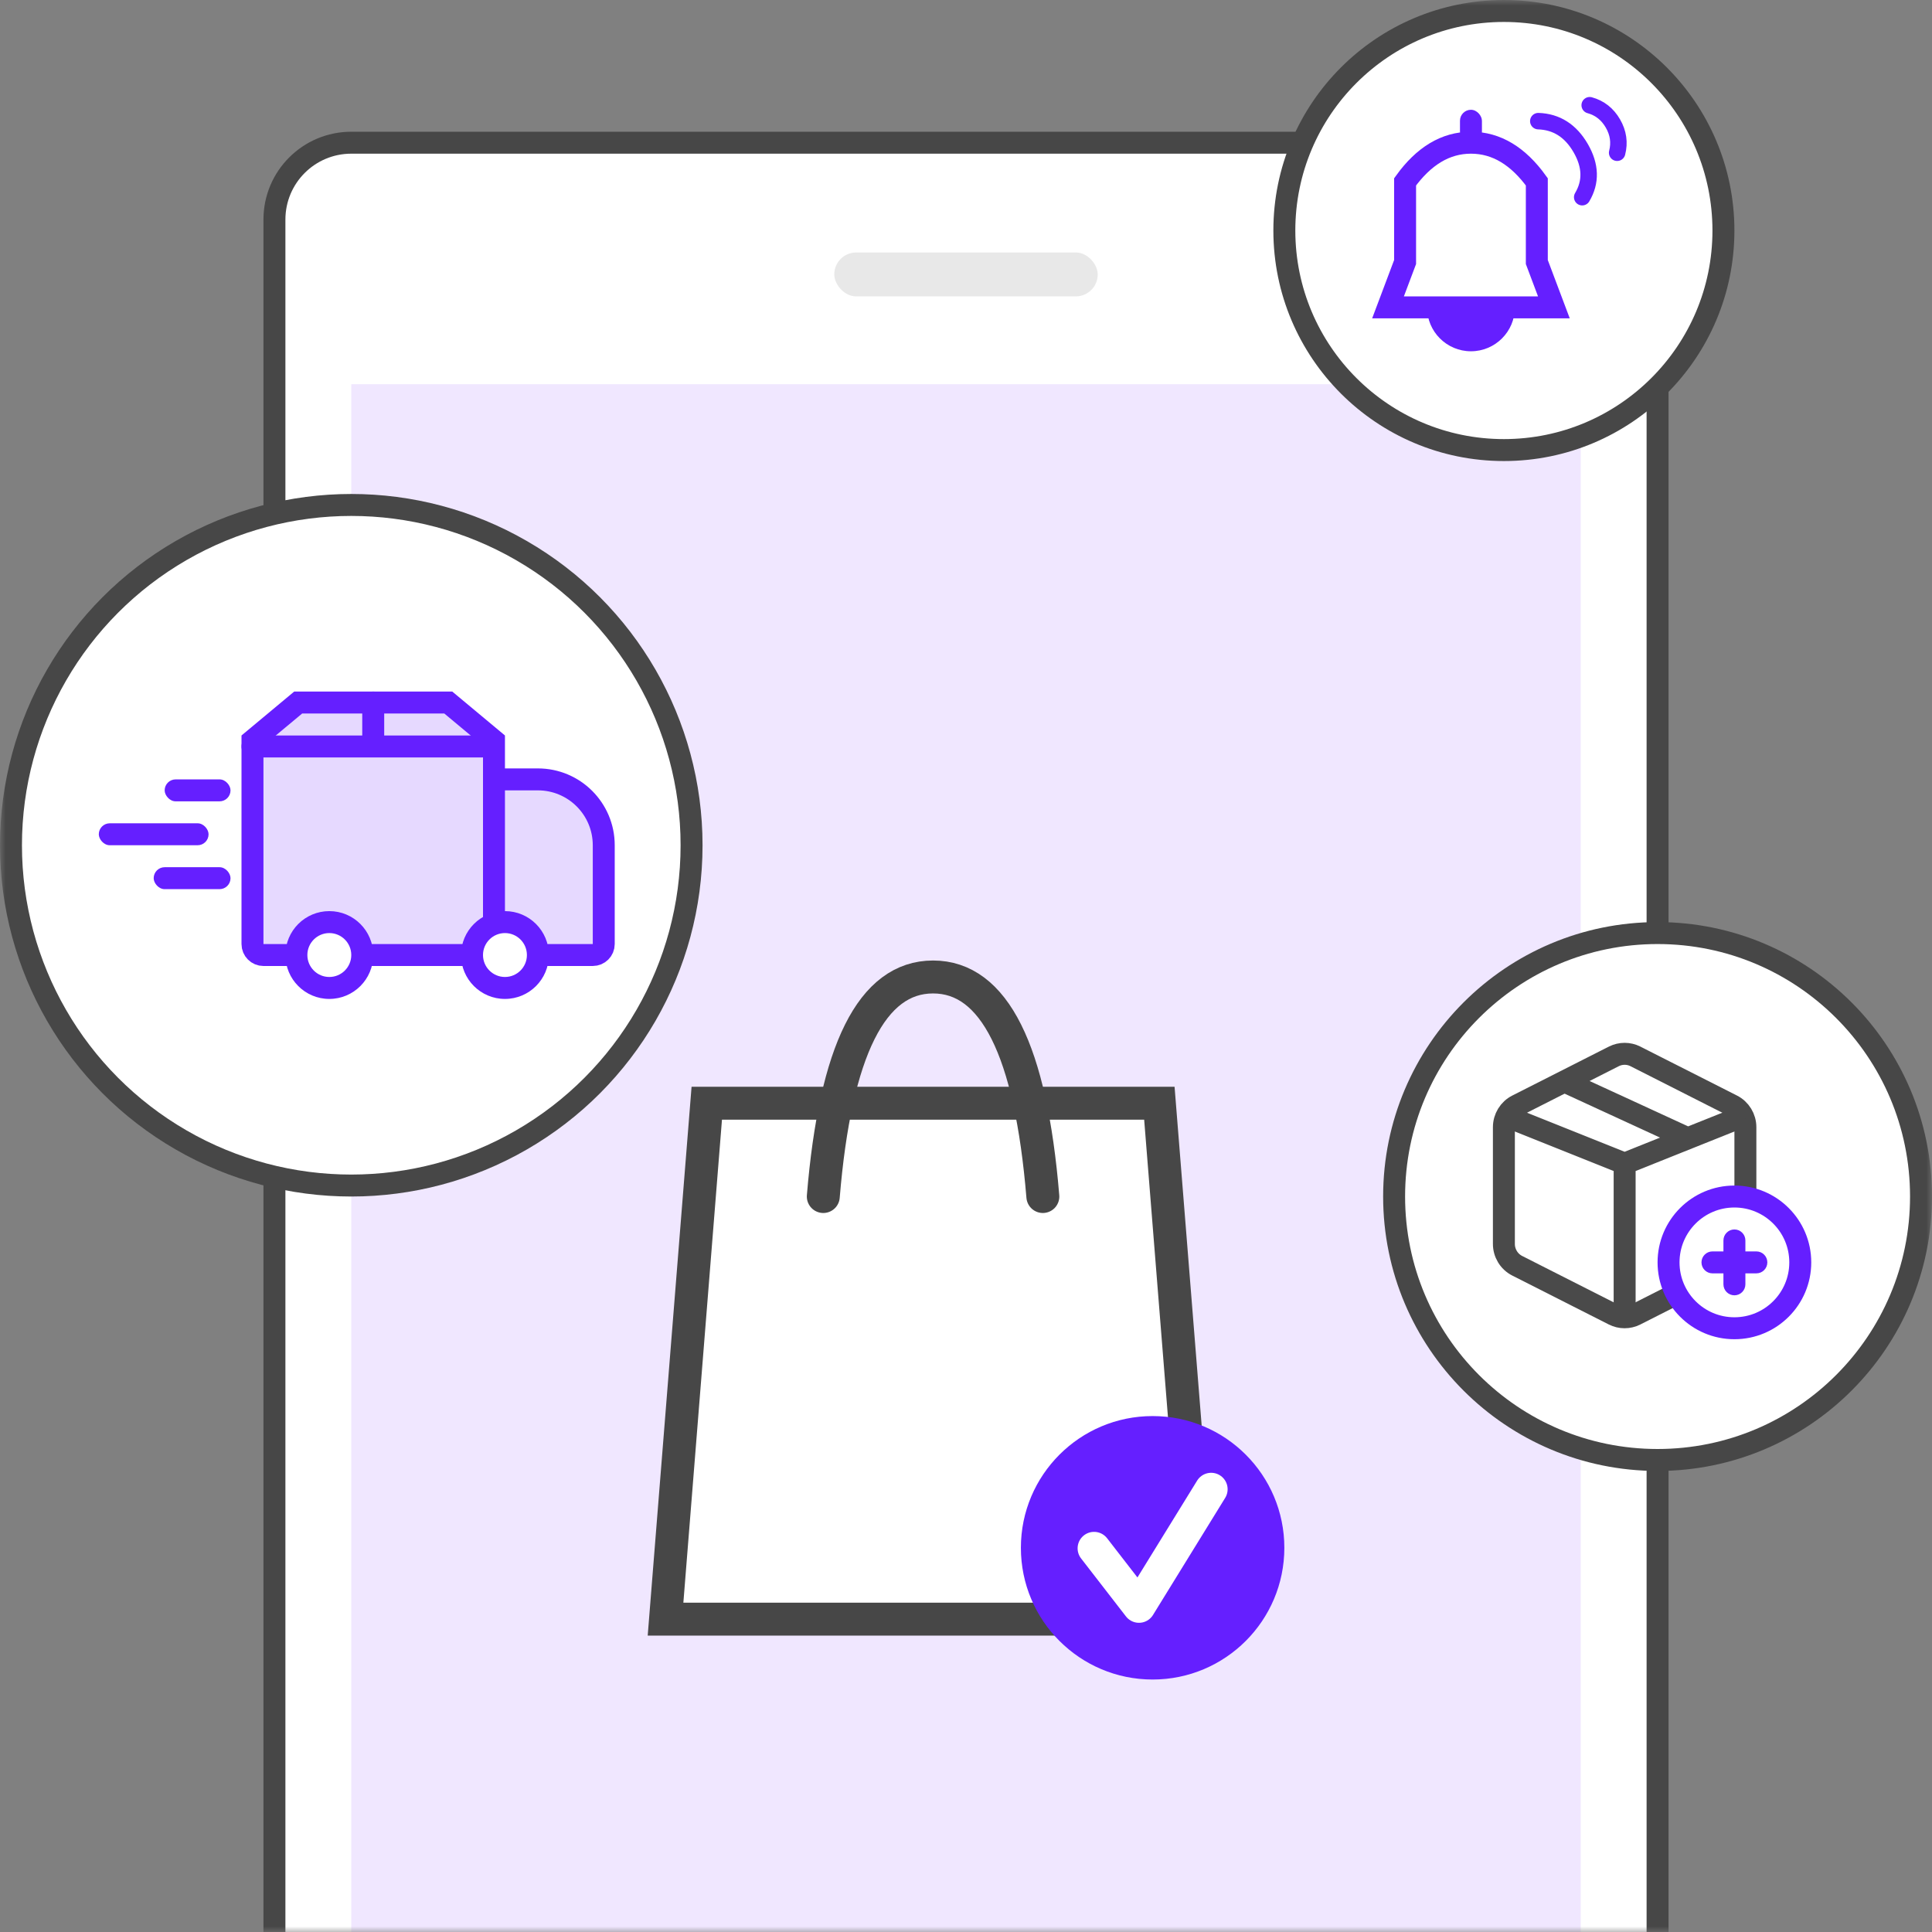
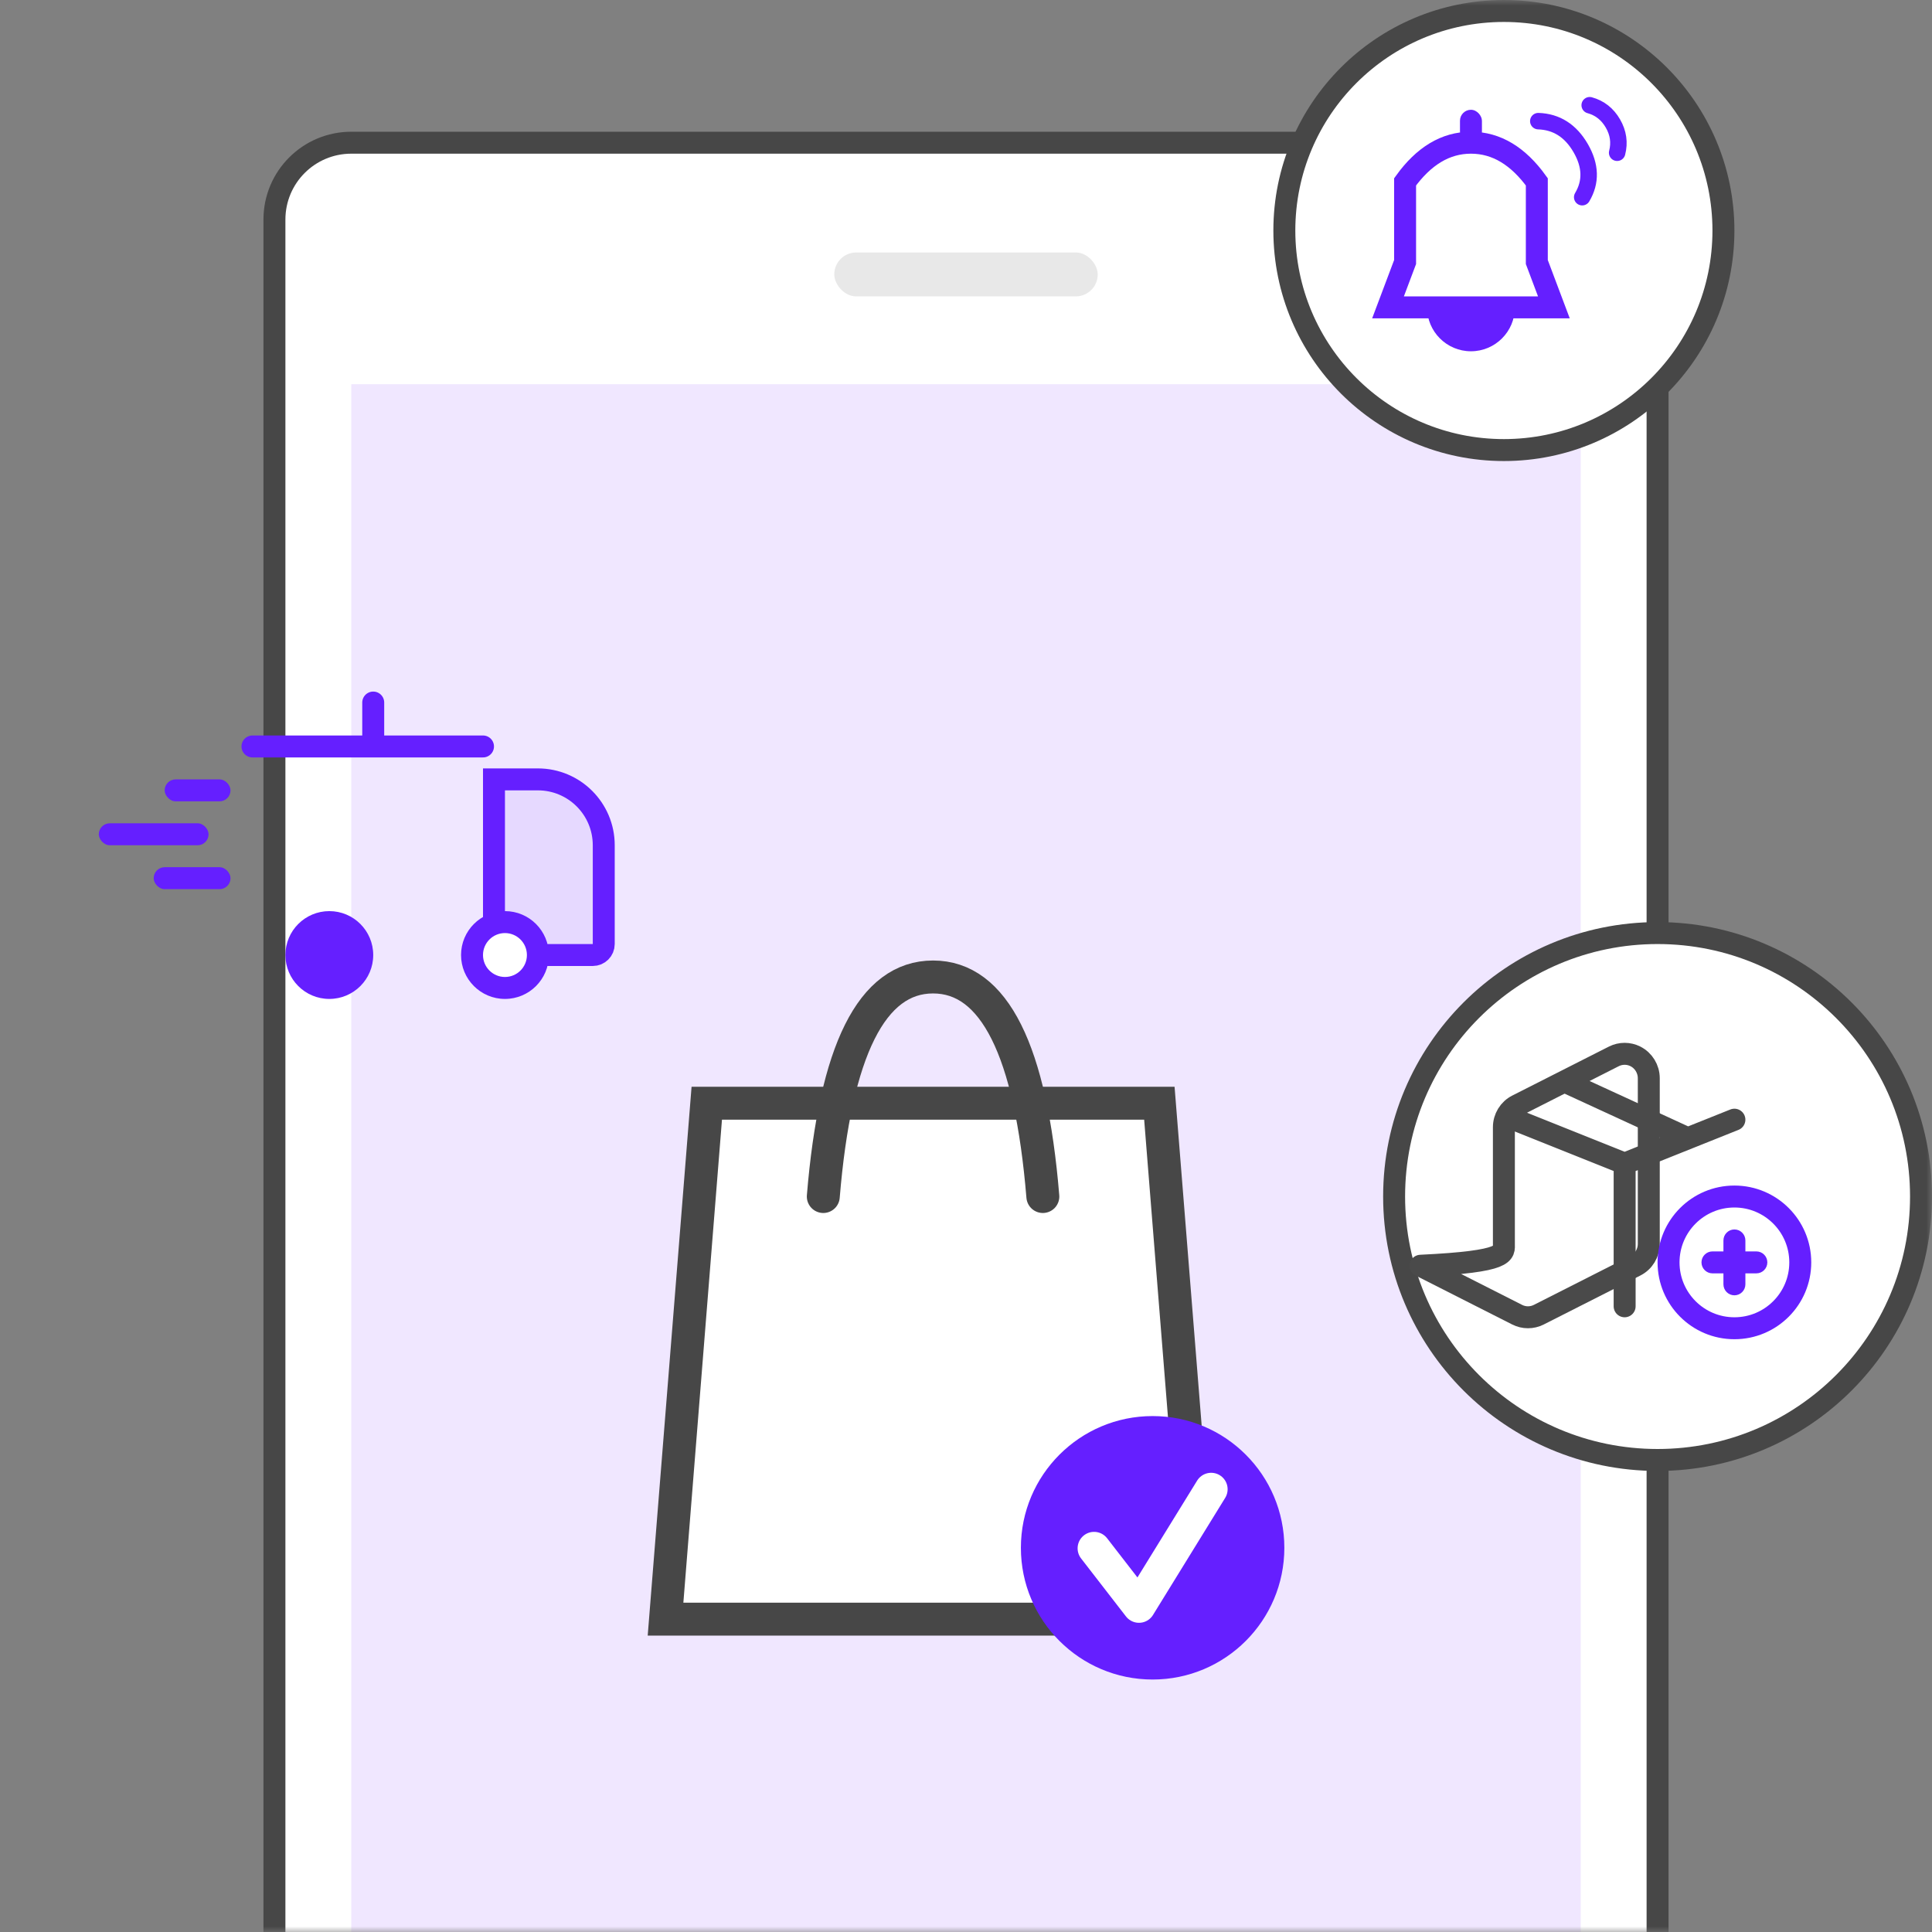
<svg xmlns="http://www.w3.org/2000/svg" xmlns:xlink="http://www.w3.org/1999/xlink" width="176" height="176" viewBox="0 0 176 176">
  <rect x="0" y="0" width="176" height="176" fill="#808080" stroke="none" />
  <defs>
    <path id="avxdz0tnia" d="M0 0H176V176H0z" />
  </defs>
  <g fill="none" fill-rule="evenodd">
    <g>
      <g>
        <g>
          <g transform="translate(-496, -4499) translate(0, 4157) translate(224, 198) translate(272, 144)">
            <mask id="s8gbliojhb" fill="#fff">
              <use xlink:href="#avxdz0tnia" />
            </mask>
            <g mask="url(#s8gbliojhb)">
              <g transform="translate(24, 12)">
                <path fill="#FFF" stroke="#474747" stroke-width="2" d="M120 1c1.933 0 3.683.784 4.95 2.05C126.216 4.317 127 6.067 127 8h0v175H1V8c0-1.933.784-3.683 2.05-4.95C4.317 1.784 6.067 1 8 1h0z" />
                <path fill="#F0E7FF" d="M8 23H120V164H8z" />
                <g>
                  <path fill="#FFF" stroke="#474747" stroke-width="3" d="M46.615 11.5l3.76 46.997-48.747.003 3.757-47h41.23z" transform="translate(35, 77)" />
                  <path stroke="#474747" stroke-linecap="round" stroke-width="3" d="M16 20C17.098 6.667 20.432 0 26 0s8.902 6.667 10 20" transform="translate(35, 77)" />
                  <g transform="translate(35, 77) translate(34, 40)">
                    <circle cx="12" cy="12" r="12" fill="#651FFF" />
                    <path stroke="#FFF" stroke-linecap="round" stroke-linejoin="round" stroke-width="3" d="M6.667 12.048L10.758 17.333 17.333 6.667" />
                  </g>
                </g>
                <rect width="24" height="4" x="52" y="11" fill="#E8E8E8" rx="2" />
              </g>
            </g>
            <g mask="url(#s8gbliojhb)">
              <g transform="translate(126, 84)">
                <circle cx="25" cy="25" r="24" fill="#FFF" stroke="#474747" stroke-width="2" />
                <g transform="translate(11, 12)">
                  <g stroke="#4A4A4A" stroke-linecap="round" stroke-linejoin="round" stroke-width="2">
-                     <path d="M11.979.233l8.8 4.459c.748.376 1.22 1.149 1.221 1.995V17.31c0 .846-.473 1.619-1.221 1.995l-8.8 4.46c-.62.314-1.35.314-1.969 0l-8.8-4.46C.463 18.925-.006 18.147 0 17.3V6.687c0-.846.473-1.619 1.221-1.995l8.8-4.46c.617-.31 1.341-.31 1.958 0z" />
+                     <path d="M11.979.233c.748.376 1.22 1.149 1.221 1.995V17.31c0 .846-.473 1.619-1.221 1.995l-8.8 4.46c-.62.314-1.35.314-1.969 0l-8.8-4.46C.463 18.925-.006 18.147 0 17.3V6.687c0-.846.473-1.619 1.221-1.995l8.8-4.46c.617-.31 1.341-.31 1.958 0z" />
                    <path d="M1 6L11 10 21 6M11 23L11 10M6 2.745L16.548 7.6" />
                  </g>
                  <circle cx="21" cy="19" r="6" fill="#FFF" fill-rule="nonzero" stroke="#651FFF" stroke-width="2" />
                  <path fill="#651FFF" d="M23 18h-1v-1c0-.552-.448-1-1-1s-1 .448-1 1v1h-1c-.552 0-1 .448-1 1s.448 1 1 1h1v1c0 .552.448 1 1 1s1-.448 1-1v-1h1c.552 0 1-.448 1-1s-.448-1-1-1z" />
                </g>
              </g>
            </g>
            <g mask="url(#s8gbliojhb)">
              <g transform="translate(116, 0)">
                <circle cx="21" cy="21" r="20" fill="#FFF" stroke="#474747" stroke-width="2" />
                <g transform="translate(9, 9.085)">
                  <circle cx="9" cy="18.915" r="4" fill="#651FFF" />
                  <rect width="2" height="3" x="8" y=".915" fill="#651FFF" rx="1" />
                  <path fill="#FFF" stroke="#651FFF" stroke-width="2" d="M9 3.915c2.331 0 4.313 1.23 6 3.567h0v7.303l1.555 4.13H1.445L3 14.785V7.482c1.687-2.337 3.669-3.567 6-3.567z" />
                  <path stroke="#651FFF" stroke-linecap="round" stroke-linejoin="round" stroke-width="1.5" d="M15.134 1.951c1.661.056 2.95.877 3.866 2.464.916 1.587.96 3.075.134 4.464" />
                  <path stroke="#651FFF" stroke-linecap="round" stroke-width="1.5" d="M19.817.5c.915.252 1.62.807 2.116 1.665.495.858.623 1.746.384 2.665" />
                </g>
              </g>
            </g>
            <g mask="url(#s8gbliojhb)">
              <g transform="translate(0, 45)">
-                 <circle cx="32" cy="32" r="31" fill="#FFF" stroke="#474747" stroke-width="2" />
                <g>
-                   <path fill="#E6D9FF" stroke="#651FFF" stroke-width="2" d="M31.838 1L36 4.468V24H15c-.276 0-.526-.112-.707-.293-.181-.18-.293-.43-.293-.707h0V4.468L18.162 1h13.676z" transform="translate(9, 18)" />
                  <path stroke="#651FFF" stroke-linecap="round" stroke-width="2" d="M14 5L35 5M25 1L25 4" transform="translate(9, 18)" />
                  <g fill="#651FFF" transform="translate(9, 18) translate(0, 8)">
                    <rect width="6" height="2" x="6" rx="1" />
                    <rect width="10" height="2" y="4" rx="1" />
                    <rect width="7" height="2" x="5" y="8" rx="1" />
                  </g>
                  <path fill="#E6D9FF" stroke="#651FFF" stroke-width="2" d="M40 8c1.657 0 3.157.672 4.243 1.757C45.328 10.843 46 12.343 46 14h0v9c0 .276-.112.526-.293.707-.18.181-.43.293-.707.293h0-9V8z" transform="translate(9, 18)" />
                  <g transform="translate(9, 18) translate(17, 20)">
                    <circle cx="4" cy="4" r="4" fill="#651FFF" />
                    <circle cx="20" cy="4" r="4" fill="#651FFF" />
-                     <circle cx="4" cy="4" r="2" fill="#FFF" />
                    <circle cx="20" cy="4" r="2" fill="#FFF" />
                  </g>
                </g>
              </g>
            </g>
          </g>
        </g>
      </g>
    </g>
  </g>
</svg>